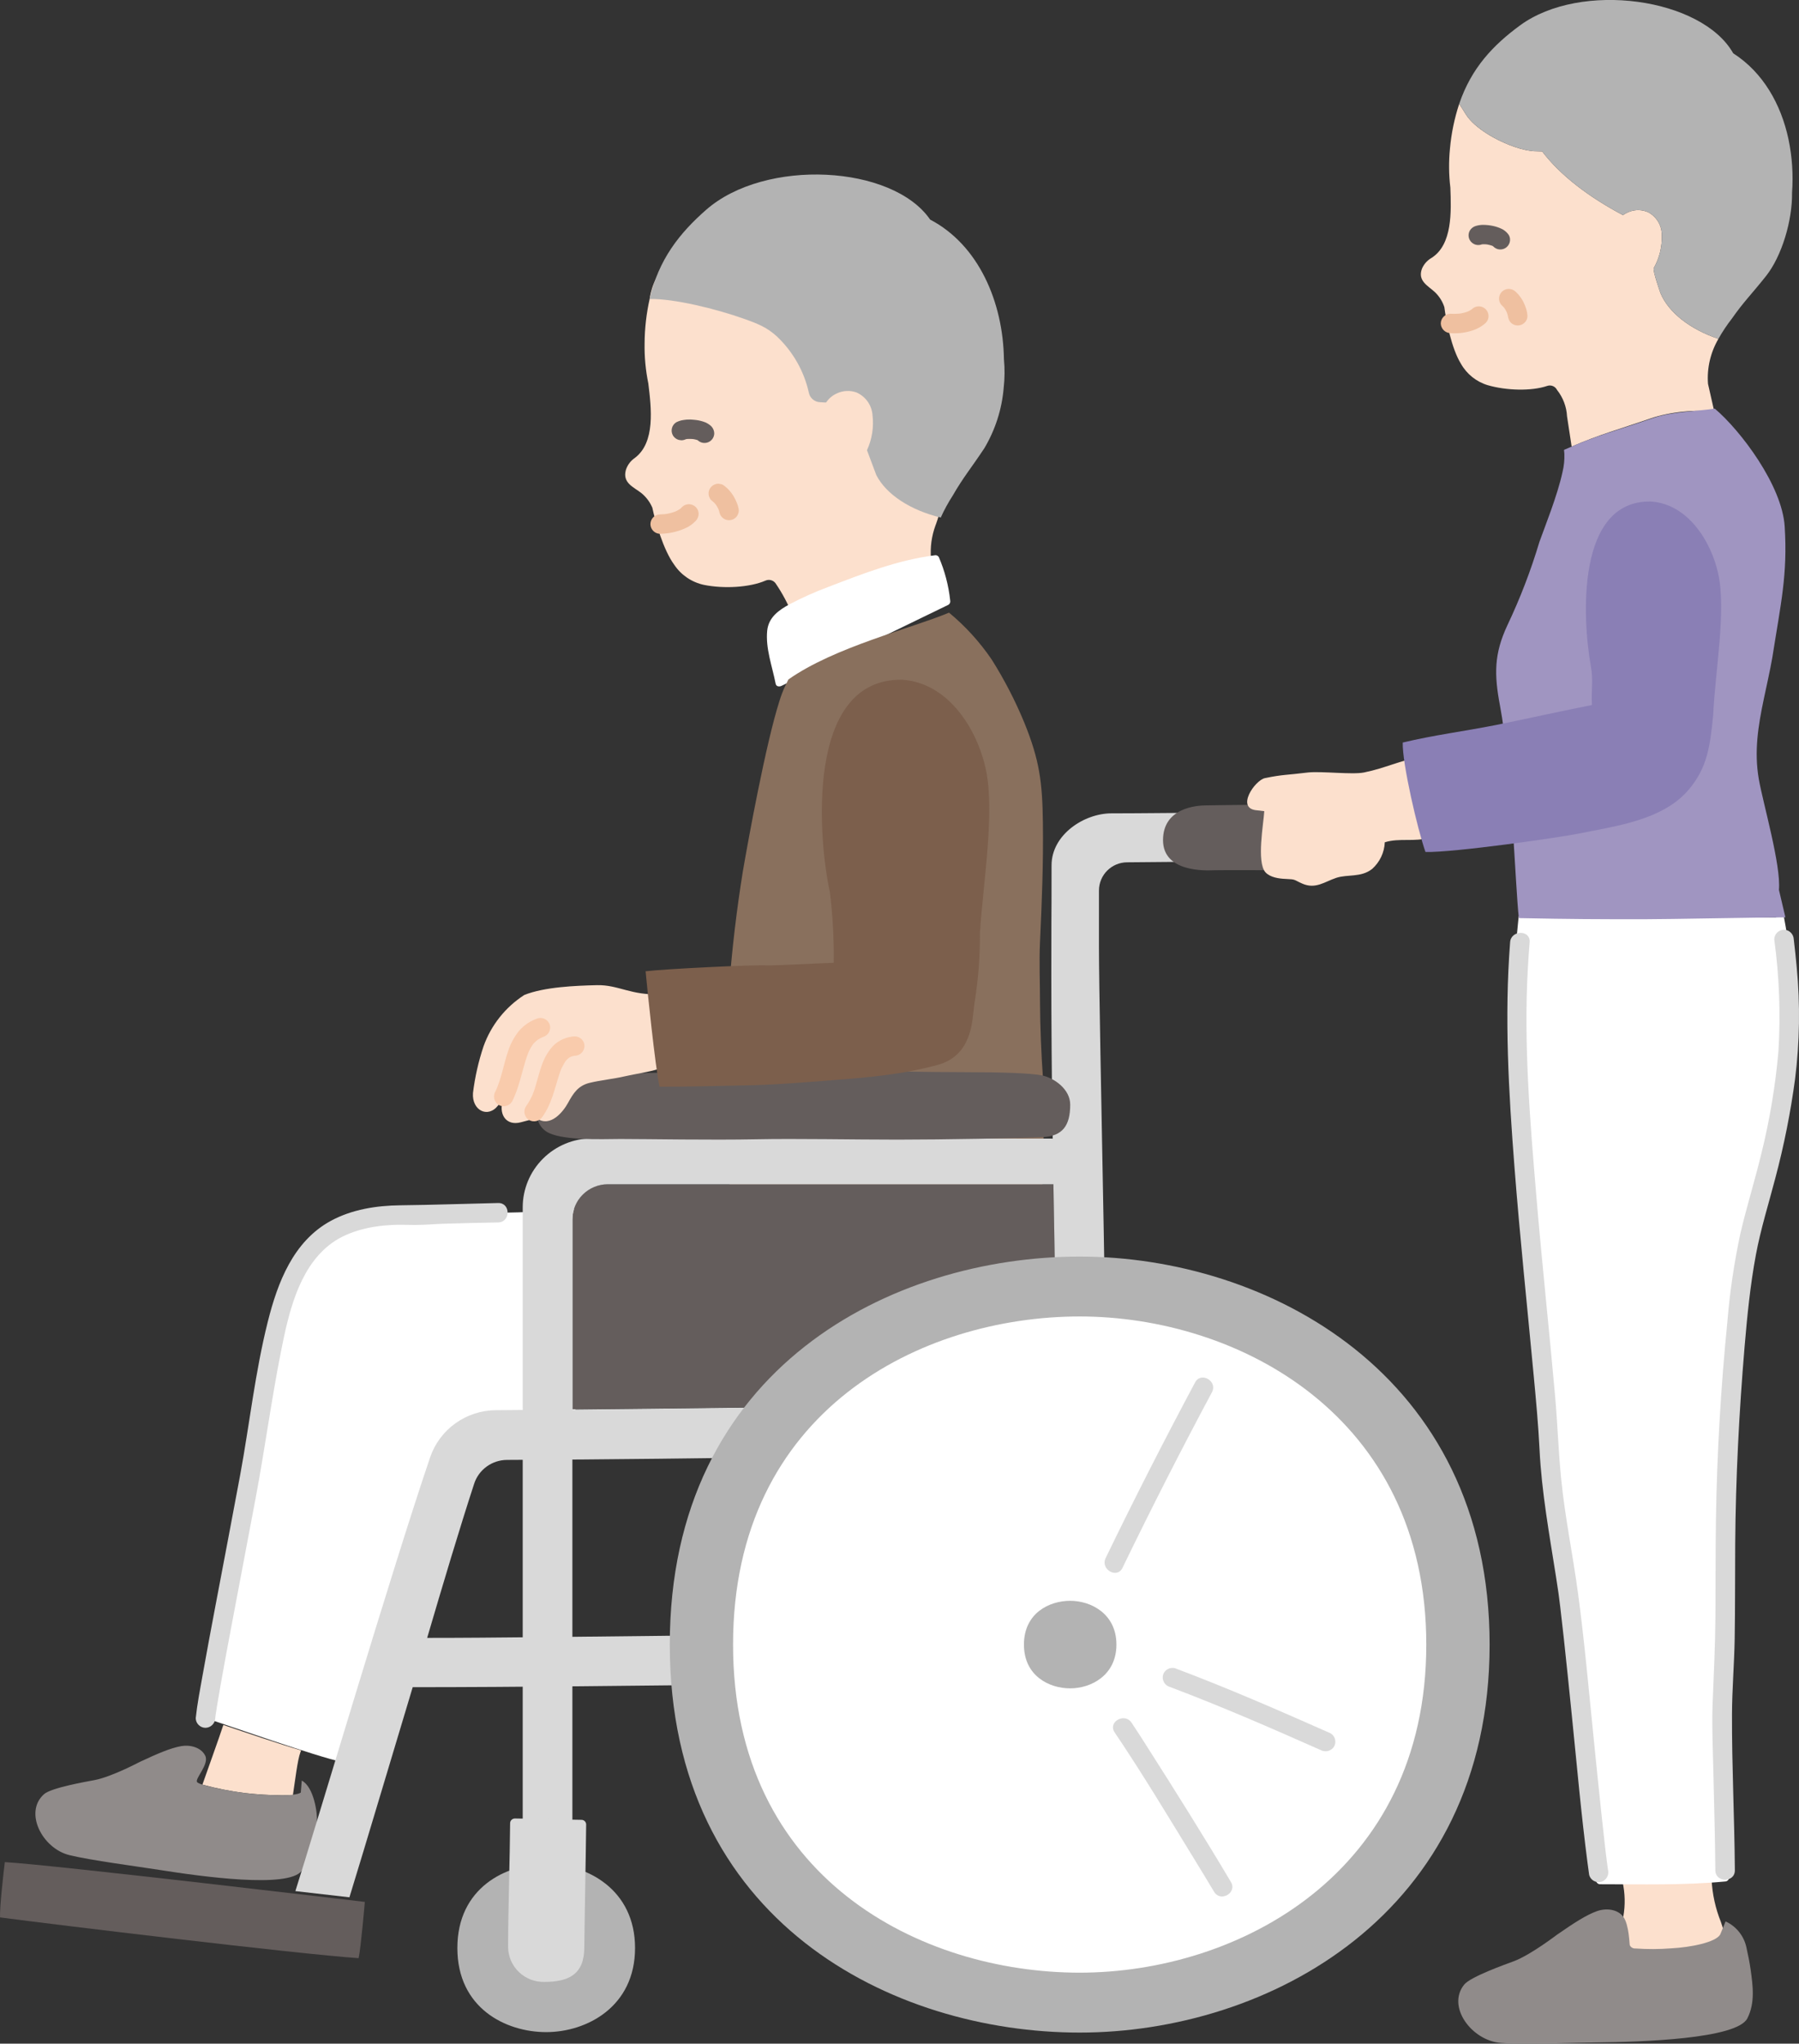
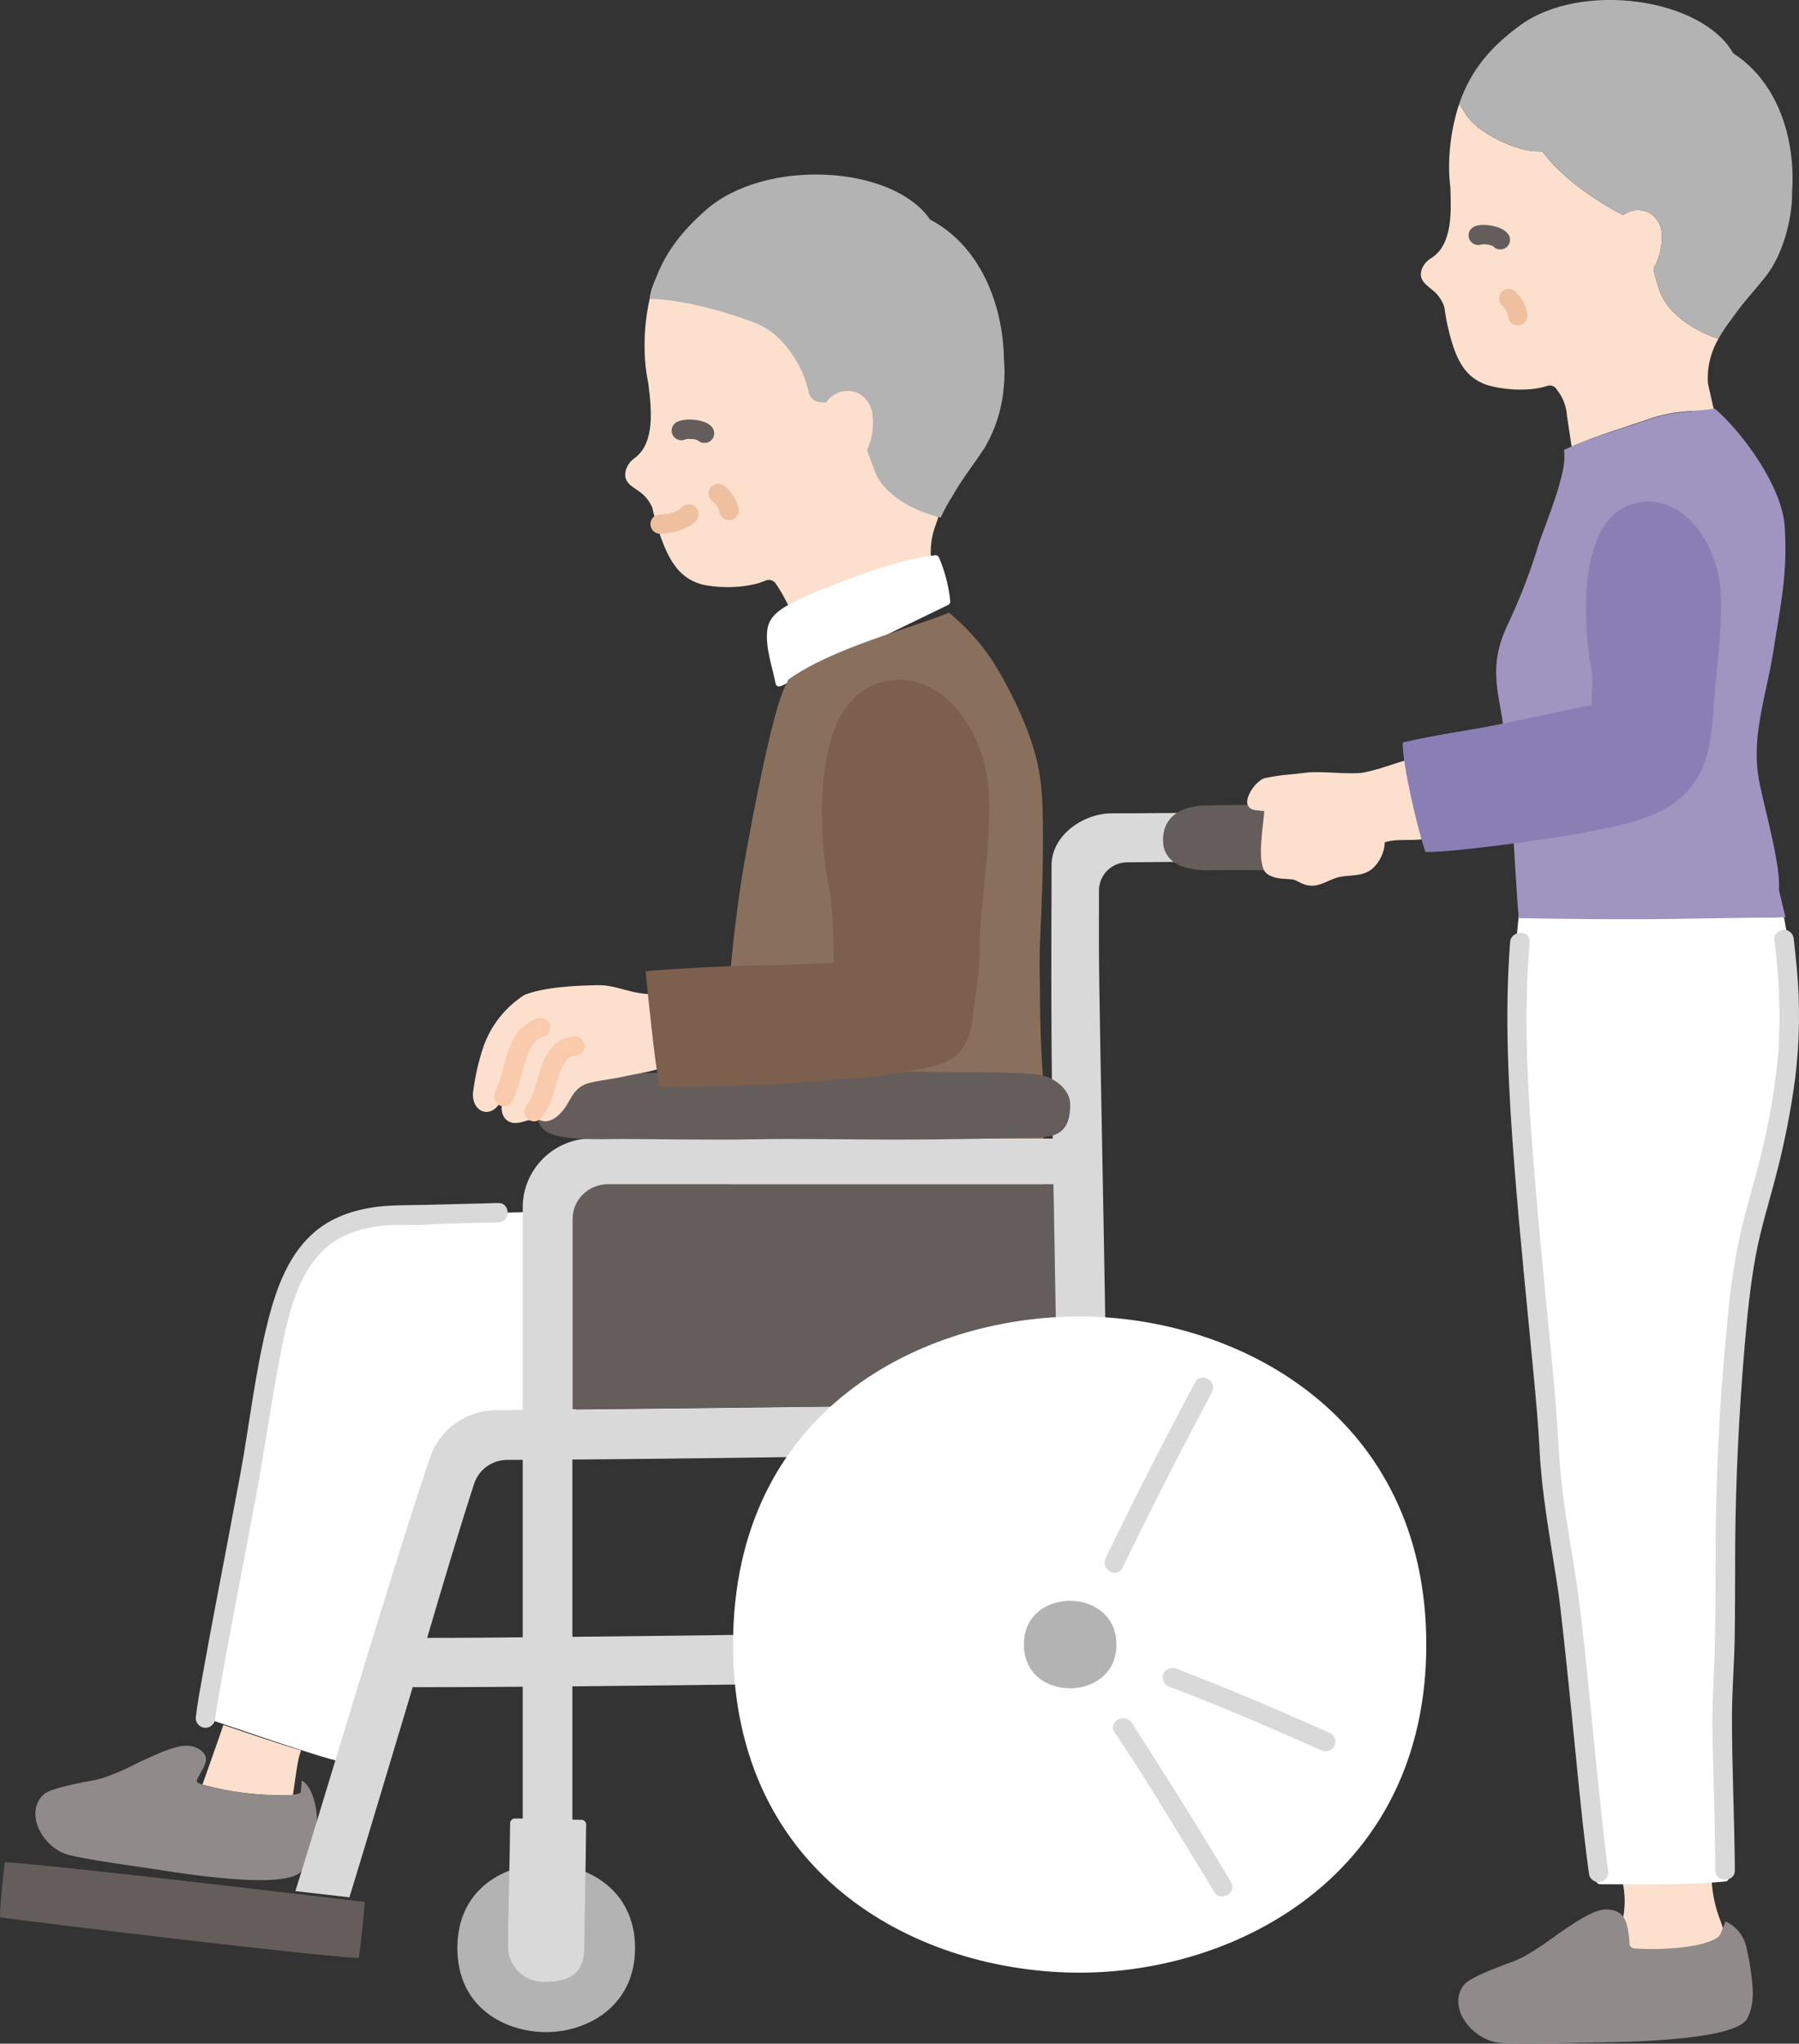
<svg xmlns="http://www.w3.org/2000/svg" width="81" height="92" viewBox="0 0 81 92" fill="none">
  <rect x="0" y="0" width="81" height="92" fill="#333333" stroke="none" />
  <g clip-path="url(#clip0_34_619)">
    <path d="M68.271 6.637C67.405 6.355 66.388 5.769 65.999 5.147L65.702 4.673C65.485 5.329 65.345 6.008 65.284 6.696C65.226 7.278 65.232 7.864 65.302 8.444C65.343 9.521 65.403 11.016 64.449 11.614C64.256 11.726 64.106 11.898 64.021 12.103C63.821 12.654 64.3 12.864 64.609 13.153C64.803 13.339 64.948 13.57 65.032 13.825C65.102 14.405 65.358 15.7 65.779 16.375C66.041 16.84 66.474 17.187 66.987 17.341C67.827 17.584 68.954 17.616 69.666 17.372C69.749 17.344 69.84 17.347 69.921 17.381C70.001 17.414 70.067 17.476 70.106 17.555C70.376 17.895 70.534 18.311 70.556 18.745L70.763 20.104C72.088 19.536 72.865 19.339 74.326 18.834C75.127 18.556 76.404 18.4 77.193 18.56L77.107 18.18L76.903 17.279C76.85 16.572 77.014 15.866 77.373 15.253C76.112 14.832 75.123 14.072 74.761 13.19C74.761 13.19 74.402 12.175 74.461 12.069C74.716 11.617 74.841 11.104 74.823 10.587C74.825 10.378 74.77 10.172 74.664 9.991C74.558 9.81 74.405 9.662 74.221 9.56C74.088 9.499 73.944 9.464 73.798 9.459C73.651 9.453 73.505 9.477 73.368 9.529C73.264 9.568 73.165 9.62 73.074 9.684C71.554 8.879 70.264 7.908 69.437 6.817L69.051 6.806C68.785 6.78 68.524 6.723 68.271 6.637Z" fill="#FCE0CD" />
    <path d="M80.526 6.264C80.692 7.056 80.746 7.867 80.687 8.674C80.707 9.91 80.231 11.528 79.512 12.431C78.858 13.253 78.494 13.603 77.979 14.342C77.754 14.63 77.551 14.935 77.372 15.253C76.112 14.832 75.123 14.072 74.761 13.19C74.761 13.19 74.402 12.175 74.461 12.069C74.716 11.617 74.841 11.104 74.823 10.587C74.825 10.378 74.77 10.172 74.664 9.991C74.558 9.81 74.405 9.661 74.221 9.56C74.088 9.498 73.944 9.464 73.798 9.459C73.651 9.453 73.505 9.477 73.368 9.529C73.264 9.568 73.165 9.62 73.074 9.684C71.554 8.879 70.264 7.908 69.437 6.817L69.051 6.806C68.142 6.737 66.516 5.973 65.999 5.146L65.702 4.672C66.249 3.061 67.229 2.031 68.437 1.145C71.181 -0.869 76.631 -0.091 78.037 2.398C79.378 3.257 80.188 4.685 80.526 6.264Z" fill="#B3B3B3" />
-     <path d="M65.312 14.998C65.647 15.022 65.983 14.981 66.302 14.876C66.524 14.806 66.728 14.689 66.899 14.531C66.979 14.449 67.023 14.339 67.022 14.224C67.021 14.11 66.975 14 66.893 13.919C66.812 13.838 66.702 13.792 66.586 13.791C66.471 13.79 66.36 13.834 66.277 13.914C66.257 13.933 66.237 13.951 66.215 13.969L66.302 13.9C66.223 13.959 66.136 14.008 66.044 14.046L66.149 14.002C66.001 14.061 65.846 14.102 65.688 14.123L65.805 14.107C65.641 14.128 65.476 14.134 65.311 14.124C65.195 14.125 65.083 14.171 65.001 14.253C64.919 14.335 64.872 14.445 64.871 14.561C64.874 14.676 64.921 14.786 65.003 14.867C65.085 14.948 65.195 14.995 65.311 14.998L65.312 14.998Z" fill="#EFC0A0" />
    <path d="M66.679 11.014C66.715 11.002 66.753 10.993 66.791 10.988L66.674 11.004C66.784 10.992 66.895 10.994 67.005 11.01L66.888 10.995C67.013 11.01 67.135 11.042 67.251 11.089L67.146 11.045C67.194 11.065 67.239 11.09 67.281 11.121L67.191 11.053C67.207 11.066 67.222 11.081 67.235 11.097L67.166 11.01L67.171 11.015C67.231 11.111 67.324 11.182 67.433 11.216C67.547 11.246 67.669 11.231 67.772 11.172C67.871 11.114 67.943 11.02 67.974 10.91C67.99 10.854 67.995 10.795 67.987 10.737C67.98 10.679 67.96 10.624 67.93 10.574C67.871 10.489 67.796 10.416 67.71 10.358C67.678 10.336 67.644 10.317 67.609 10.301C67.487 10.244 67.359 10.2 67.227 10.172C67.091 10.143 66.952 10.127 66.813 10.124C66.688 10.12 66.564 10.137 66.445 10.173C66.335 10.206 66.242 10.278 66.182 10.374C66.123 10.474 66.107 10.594 66.136 10.706C66.166 10.818 66.239 10.914 66.34 10.972C66.39 11.002 66.446 11.021 66.504 11.028C66.563 11.036 66.622 11.031 66.678 11.016L66.679 11.014Z" fill="#645D5C" />
    <path d="M67.622 13.751C67.674 13.796 67.721 13.845 67.762 13.899L67.694 13.811C67.762 13.901 67.819 14 67.863 14.104L67.819 13.999C67.863 14.1 67.893 14.205 67.91 14.313L67.894 14.197C67.894 14.203 67.896 14.209 67.896 14.215C67.901 14.33 67.947 14.44 68.025 14.524C68.066 14.565 68.114 14.597 68.168 14.619C68.221 14.641 68.278 14.652 68.336 14.652C68.394 14.652 68.451 14.641 68.504 14.619C68.557 14.597 68.606 14.565 68.647 14.524C68.688 14.484 68.721 14.436 68.743 14.383C68.765 14.33 68.776 14.273 68.775 14.215C68.766 14.11 68.746 14.005 68.717 13.903C68.683 13.797 68.641 13.694 68.591 13.594C68.556 13.522 68.515 13.453 68.467 13.389C68.403 13.295 68.328 13.21 68.244 13.133C68.16 13.054 68.049 13.008 67.933 13.005C67.817 13.006 67.706 13.052 67.623 13.133C67.541 13.216 67.494 13.326 67.494 13.442C67.494 13.5 67.505 13.557 67.527 13.61C67.549 13.663 67.582 13.711 67.623 13.751H67.622Z" fill="#EFC0A0" />
    <path d="M77.481 86.516C77.238 85.91 77.097 85.268 77.065 84.616C77.065 84.616 77.065 84.599 77.065 84.57C75.962 84.627 74.217 84.644 73.039 84.649C73.049 84.687 73.054 84.71 73.054 84.71C73.171 85.23 73.183 85.767 73.088 86.291C73.058 86.746 73.104 87.204 73.224 87.645C73.33 87.77 73.477 87.854 73.639 87.882C74.178 87.908 74.719 87.896 75.257 87.845C76.232 87.796 77.429 87.481 77.573 87.108C77.599 86.941 77.626 86.92 77.481 86.516Z" fill="#FCE0CD" />
    <path d="M77.694 86.497C77.926 86.603 78.131 86.761 78.292 86.959C78.453 87.156 78.567 87.388 78.625 87.635C78.705 88 78.769 88.294 78.82 88.653C78.921 89.382 79.033 90.157 78.675 90.861C78.2 91.791 73.9 91.924 71.864 91.947C70.857 91.958 68.592 92.045 67.58 91.969C66.27 91.87 65.122 90.338 65.925 89.342C66.211 88.987 67.777 88.433 68.144 88.296C68.94 88.001 70.151 87.055 70.122 87.084C70.88 86.56 71.41 86.214 71.897 86.037C72.285 85.897 72.82 85.927 73.089 86.29C73.358 86.652 73.362 87.556 73.383 87.573C73.407 87.621 73.445 87.659 73.492 87.685C73.539 87.71 73.592 87.721 73.645 87.716C74.175 87.754 74.708 87.752 75.237 87.71C76.109 87.666 77.244 87.443 77.452 87.088L77.694 86.497Z" fill="#908B8A" />
    <path d="M80.145 41.298L80.325 42.291C80.519 43.736 80.597 45.194 80.559 46.651C80.367 50.294 79.402 53.234 78.851 55.38C78.251 57.715 78.008 61.853 77.855 64.293C77.543 69.25 77.807 72.744 77.558 76.547C77.49 77.581 77.673 82.202 77.673 84.527C76.455 84.645 72.993 84.651 72.039 84.651C71.773 83.449 70.941 73.953 70.575 71.469C70.269 69.391 69.857 67.451 69.762 65.352C69.603 61.842 68.471 53.334 68.303 46.652C68.269 45.238 68.312 43.824 68.432 42.415L68.548 41.299" fill="white" />
    <path d="M79.975 41.344C80.195 42.558 80.331 43.785 80.382 45.016C80.436 46.808 80.28 48.6 79.918 50.357C79.642 51.786 79.258 53.188 78.877 54.593C78.542 55.858 78.299 57.147 78.152 58.448C77.784 61.555 77.598 64.707 77.534 67.835C77.502 69.419 77.511 71.002 77.501 72.587C77.493 73.966 77.421 75.339 77.374 76.715C77.339 77.74 77.384 78.771 77.408 79.796C77.439 81.104 77.475 82.412 77.492 83.721C77.495 83.989 77.497 84.257 77.497 84.526L77.673 84.351C75.809 84.527 73.91 84.475 72.039 84.475L72.209 84.604C72.083 83.927 71.993 83.244 71.939 82.558C71.805 81.359 71.684 80.16 71.562 78.961C71.324 76.615 71.115 74.263 70.813 71.924C70.579 70.115 70.197 68.327 70.022 66.51C69.892 65.169 69.844 63.82 69.722 62.478C69.409 59.042 69.036 55.611 68.777 52.171C68.518 48.739 68.309 45.287 68.667 41.855L68.725 41.297C68.749 41.074 68.396 41.075 68.374 41.297C68.24 42.578 68.139 43.859 68.12 45.148C68.092 47.034 68.203 48.925 68.328 50.805C68.565 54.362 68.937 57.907 69.275 61.455C69.394 62.706 69.517 63.959 69.581 65.214C69.685 67.302 70.083 69.345 70.391 71.408C70.72 73.621 70.898 75.86 71.123 78.084C71.336 80.187 71.492 82.309 71.818 84.399C71.833 84.498 71.849 84.598 71.871 84.696C71.881 84.733 71.903 84.765 71.934 84.788C71.964 84.811 72.002 84.824 72.04 84.824C73.91 84.824 75.81 84.876 77.674 84.7C77.72 84.699 77.764 84.681 77.797 84.648C77.83 84.615 77.849 84.572 77.85 84.526C77.848 82.099 77.718 79.674 77.719 77.248C77.719 76.052 77.825 74.858 77.843 73.662C77.867 72.106 77.853 70.55 77.869 68.994C77.902 65.826 78.078 62.651 78.391 59.498C78.501 58.095 78.72 56.702 79.045 55.332C79.395 53.982 79.787 52.645 80.086 51.282C80.776 48.135 80.979 44.904 80.401 41.72L80.315 41.25C80.275 41.029 79.936 41.123 79.976 41.343L79.975 41.344Z" fill="white" />
    <path d="M72.401 84.178C72.39 84.108 72.381 84.039 72.371 83.97C72.359 83.885 72.38 84.041 72.369 83.953C72.362 83.905 72.356 83.857 72.35 83.809C72.325 83.617 72.302 83.425 72.279 83.232C72.223 82.75 72.169 82.267 72.118 81.784C71.99 80.589 71.87 79.394 71.749 78.198C71.531 76.042 71.339 73.878 71.051 71.729C70.817 69.986 70.454 68.262 70.285 66.511C70.167 65.292 70.126 64.066 70.018 62.846C69.749 59.817 69.42 56.795 69.167 53.765C68.885 50.401 68.601 46.995 68.79 43.618C68.812 43.217 68.84 42.816 68.872 42.415C68.915 41.854 68.037 41.857 67.993 42.415C67.731 45.791 67.927 49.164 68.189 52.536C68.432 55.682 68.764 58.818 69.058 61.959C69.161 63.058 69.264 64.159 69.318 65.261C69.413 67.178 69.758 69.062 70.055 70.955C70.09 71.175 70.124 71.395 70.155 71.615C70.16 71.647 70.164 71.678 70.169 71.71C70.174 71.746 70.189 71.859 70.177 71.764C70.202 71.951 70.225 72.138 70.248 72.324C70.305 72.798 70.358 73.272 70.41 73.746C70.54 74.944 70.662 76.142 70.783 77.341C71.004 79.522 71.197 81.709 71.481 83.882C71.504 84.058 71.527 84.234 71.553 84.41C71.585 84.521 71.659 84.616 71.76 84.673C71.862 84.73 71.981 84.746 72.094 84.716C72.205 84.683 72.299 84.608 72.356 84.508C72.413 84.408 72.429 84.29 72.401 84.178L72.401 84.178Z" fill="#D9D9D9" />
    <path d="M79.886 42.291C80.113 43.959 80.177 45.646 80.074 47.326C79.938 48.888 79.678 50.436 79.299 51.957C79.008 53.159 78.637 54.341 78.358 55.545C78.079 56.85 77.884 58.17 77.775 59.499C77.484 62.422 77.309 65.368 77.262 68.305C77.238 69.787 77.248 71.27 77.237 72.753C77.227 74.064 77.165 75.366 77.112 76.674C77.073 77.627 77.117 78.587 77.139 79.54C77.168 80.819 77.205 82.098 77.223 83.377C77.228 83.651 77.231 83.924 77.233 84.198C77.236 84.76 78.115 84.761 78.112 84.198C78.096 81.853 77.974 79.508 77.983 77.162C77.987 76.037 78.085 74.912 78.104 73.787C78.128 72.355 78.118 70.923 78.128 69.491C78.15 66.525 78.303 63.561 78.552 60.605C78.669 59.23 78.805 57.852 79.058 56.494C79.276 55.321 79.637 54.179 79.937 53.025C80.326 51.562 80.621 50.076 80.823 48.577C81.032 46.907 81.057 45.22 80.897 43.545C80.859 43.126 80.814 42.708 80.765 42.291C80.761 42.176 80.714 42.067 80.632 41.985C80.551 41.904 80.441 41.857 80.326 41.854C80.209 41.855 80.098 41.901 80.016 41.983C79.933 42.064 79.887 42.175 79.886 42.291H79.886Z" fill="#D9D9D9" />
    <path d="M19.763 65.695C20.235 64.417 21.103 63.773 22.444 63.761C23.505 63.753 24.673 63.75 25.907 63.737V54.428C23.597 54.654 21.388 54.564 18.702 54.708C13.968 54.491 13.026 57.031 12.242 60.644C11.96 62.083 11.749 63.564 11.515 64.957C11.101 67.431 9.387 76.029 9.252 77.344C10.13 77.622 14.308 79.1 15.401 79.319C16.084 77.204 19.763 65.695 19.763 65.695Z" fill="white" />
    <path d="M36.32 14.319C37.725 15.453 38.693 16.113 40.73 18.572C41.319 19.313 41.833 20.111 42.264 20.953C42.792 22.011 42.119 23.657 42.119 23.657C41.946 24.131 41.877 24.635 41.916 25.137C41.93 26.278 36.005 28.284 35.68 27.686C35.484 27.195 35.236 26.726 34.939 26.288C34.893 26.21 34.82 26.152 34.733 26.124C34.647 26.096 34.553 26.1 34.47 26.136C33.753 26.449 32.584 26.511 31.695 26.33C31.151 26.214 30.673 25.892 30.363 25.432C29.87 24.77 29.494 23.451 29.372 22.857C29.264 22.6 29.093 22.373 28.877 22.197C28.532 21.924 28.02 21.748 28.179 21.16C28.248 20.94 28.389 20.749 28.58 20.618C29.515 19.919 29.326 18.376 29.191 17.264C29.069 16.67 29.012 16.064 29.023 15.457C29.027 14.782 29.104 14.109 29.252 13.451C29.252 13.451 29.589 10.127 33.305 12.328C34.356 12.919 35.364 13.584 36.32 14.319Z" fill="#FCE0CD" />
    <path d="M45.19 17.473C45.239 17.038 45.243 16.6 45.202 16.165C45.162 13.622 44.079 11.037 41.879 9.885C40.191 7.426 34.459 7.109 31.792 9.447C30.595 10.497 29.657 11.68 29.247 13.46C30.348 13.438 32.242 13.905 33.492 14.349C34.131 14.576 34.538 14.741 34.976 15.143C35.699 15.824 36.201 16.705 36.417 17.672C36.439 17.792 36.503 17.901 36.597 17.98C36.691 18.059 36.809 18.104 36.932 18.107C37.028 18.109 37.113 18.123 37.196 18.119C37.314 17.941 37.48 17.8 37.676 17.712C37.814 17.646 37.964 17.608 38.116 17.601C38.269 17.593 38.422 17.616 38.566 17.669C38.766 17.757 38.938 17.898 39.065 18.076C39.191 18.254 39.267 18.463 39.284 18.68C39.35 19.222 39.264 19.772 39.036 20.268L39.457 21.39C39.912 22.273 41.009 22.974 42.357 23.299C42.514 22.952 42.698 22.617 42.905 22.297C43.373 21.483 43.718 21.087 44.323 20.174C44.812 19.35 45.108 18.427 45.19 17.473Z" fill="#B3B3B3" />
    <path d="M29.725 24.03C30.105 24.025 30.481 23.944 30.829 23.792C31.019 23.714 31.189 23.595 31.328 23.445C31.407 23.361 31.453 23.251 31.456 23.136C31.456 23.049 31.43 22.965 31.382 22.893C31.334 22.821 31.265 22.765 31.185 22.732C31.105 22.699 31.016 22.69 30.931 22.707C30.846 22.724 30.768 22.766 30.706 22.827C30.669 22.869 30.628 22.907 30.582 22.941L30.672 22.873C30.576 22.944 30.473 23.002 30.364 23.048L30.469 23.004C30.292 23.076 30.106 23.125 29.916 23.149L30.033 23.134C29.931 23.147 29.828 23.155 29.726 23.157C29.609 23.157 29.497 23.203 29.415 23.285C29.332 23.367 29.286 23.478 29.286 23.594C29.286 23.71 29.332 23.821 29.415 23.903C29.497 23.985 29.609 24.031 29.726 24.031L29.725 24.03Z" fill="#EFC0A0" />
    <path d="M30.901 19.758L30.91 19.754L30.805 19.798C30.86 19.776 30.919 19.762 30.978 19.754L30.861 19.77C30.998 19.753 31.137 19.755 31.274 19.774L31.157 19.758C31.261 19.77 31.364 19.796 31.462 19.834L31.357 19.79C31.395 19.805 31.431 19.825 31.464 19.849L31.375 19.781C31.387 19.791 31.399 19.802 31.409 19.813C31.471 19.874 31.549 19.916 31.634 19.933C31.719 19.949 31.808 19.941 31.888 19.908C31.968 19.875 32.037 19.819 32.085 19.747C32.133 19.675 32.159 19.59 32.159 19.504C32.155 19.389 32.109 19.279 32.031 19.195C31.925 19.093 31.797 19.018 31.655 18.977C31.523 18.935 31.386 18.909 31.247 18.898C31.139 18.884 31.03 18.882 30.921 18.89C30.839 18.897 30.758 18.908 30.677 18.925C30.601 18.944 30.528 18.971 30.457 19.005C30.358 19.062 30.286 19.157 30.256 19.267C30.225 19.38 30.241 19.501 30.299 19.604C30.358 19.702 30.453 19.774 30.563 19.804L30.68 19.82C30.758 19.82 30.834 19.799 30.902 19.76L30.901 19.758Z" fill="#645D5C" />
    <path d="M32.12 22.592C32.129 22.598 32.138 22.605 32.147 22.611L32.058 22.543C32.13 22.601 32.196 22.667 32.252 22.74L32.183 22.651C32.261 22.752 32.325 22.862 32.375 22.979L32.331 22.875C32.362 22.946 32.385 23.02 32.401 23.096C32.424 23.179 32.471 23.254 32.536 23.31C32.601 23.367 32.682 23.403 32.768 23.414C32.853 23.425 32.941 23.411 33.018 23.373C33.096 23.335 33.161 23.275 33.204 23.201L33.248 23.096C33.269 23.02 33.269 22.94 33.248 22.864C33.234 22.794 33.212 22.724 33.185 22.658C33.143 22.55 33.093 22.445 33.035 22.346C32.975 22.247 32.905 22.154 32.829 22.067C32.75 21.981 32.662 21.903 32.565 21.837C32.516 21.806 32.46 21.788 32.402 21.785C32.343 21.772 32.283 21.775 32.226 21.793C32.115 21.824 32.021 21.896 31.962 21.994C31.933 22.044 31.914 22.1 31.906 22.158C31.899 22.215 31.903 22.274 31.918 22.33L31.962 22.435C32 22.5 32.055 22.554 32.12 22.592L32.12 22.592Z" fill="#EFC0A0" />
    <path d="M12.723 80.819C12.16 80.817 11.597 80.784 11.037 80.72C10.388 80.639 9.746 80.512 9.114 80.34L9.125 80.308C9.322 79.739 9.876 78.207 10.034 77.717L10.058 77.654C11.064 77.996 12.526 78.495 13.556 78.799L13.524 78.889C13.395 79.231 13.292 80.129 13.189 80.803C13.052 80.813 12.893 80.818 12.723 80.819Z" fill="#FCE0CD" />
    <path d="M9.692 77.344C9.696 77.307 9.701 77.27 9.705 77.233C9.716 77.129 9.689 77.335 9.712 77.186C9.729 77.068 9.747 76.949 9.766 76.831C9.815 76.525 9.868 76.219 9.922 75.913C10.074 75.052 10.234 74.191 10.396 73.331C10.767 71.352 11.148 69.374 11.519 67.395C11.925 65.223 12.218 63.03 12.647 60.863C12.978 59.188 13.416 57.179 14.805 56.063C15.579 55.44 16.642 55.196 17.64 55.145C17.996 55.127 18.348 55.147 18.703 55.145C19.133 55.144 19.566 55.103 19.997 55.089C20.808 55.061 21.619 55.049 22.43 55.031C22.995 55.019 22.997 54.145 22.43 54.157C20.964 54.189 19.498 54.243 18.033 54.259C16.956 54.271 15.848 54.442 14.892 54.962C13.203 55.882 12.499 57.739 12.058 59.498C11.487 61.77 11.236 64.114 10.811 66.416C10.445 68.393 10.063 70.367 9.69 72.344C9.495 73.377 9.301 74.411 9.116 75.447C9.004 76.076 8.88 76.709 8.813 77.345C8.813 77.461 8.86 77.571 8.942 77.653C9.024 77.735 9.136 77.781 9.252 77.782C9.368 77.779 9.478 77.733 9.56 77.651C9.642 77.57 9.689 77.46 9.692 77.345L9.692 77.344Z" fill="#D9D9D9" />
    <path d="M35.091 30.728C35.011 30.299 34.901 29.971 34.814 29.488C34.757 29.173 34.626 28.516 34.782 28.107C35.007 27.521 36.194 27.103 36.72 26.852C37.31 26.569 38.051 26.348 38.66 26.109C39.765 25.642 40.928 25.326 42.119 25.17C42.363 25.782 42.528 26.423 42.612 27.076L35.091 30.728Z" fill="white" />
    <path d="M35.26 30.682C35.172 30.229 35.044 29.786 34.963 29.331C34.898 28.97 34.798 28.499 34.955 28.148C35.085 27.855 35.427 27.668 35.695 27.522C35.993 27.359 36.307 27.228 36.617 27.09C37.453 26.719 38.317 26.417 39.175 26.098C40.123 25.733 41.111 25.48 42.119 25.344L41.967 25.256C42.218 25.851 42.378 26.48 42.442 27.122L42.523 26.925L35.922 30.131L35.003 30.577C34.799 30.676 34.977 30.978 35.18 30.879L41.782 27.673L42.701 27.227C42.733 27.207 42.759 27.177 42.774 27.142C42.788 27.106 42.791 27.067 42.782 27.03C42.71 26.359 42.538 25.702 42.271 25.081C42.256 25.055 42.234 25.032 42.207 25.017C42.18 25.001 42.15 24.994 42.119 24.994C40.432 25.203 38.85 25.826 37.273 26.43C36.683 26.651 36.108 26.909 35.55 27.203C35.055 27.469 34.602 27.799 34.543 28.393C34.463 29.193 34.772 30.001 34.922 30.774C34.964 30.995 35.303 30.902 35.26 30.682Z" fill="white" />
    <path d="M13.543 80.697C13.282 80.891 11.867 80.819 11.038 80.72C10.453 80.651 8.974 80.381 8.872 80.223C8.769 80.066 9.433 79.418 9.24 79.035C9.047 78.652 8.545 78.537 8.157 78.607C7.669 78.694 7.112 78.936 6.311 79.309C6.344 79.288 5.048 79.987 4.249 80.137C3.879 80.207 2.312 80.479 1.984 80.768C1.065 81.579 1.9 83.209 3.12 83.512C4.062 83.746 6.214 84.027 7.166 84.177C9.092 84.482 12.985 85.021 13.585 84.219C14.037 83.613 14.199 82.607 14.266 81.996C14.304 81.651 14.134 80.44 13.587 80.158L13.543 80.697Z" fill="#908B8A" />
    <path d="M35.101 31.538C35.17 31.313 35.254 31.094 35.353 30.881C35.353 30.881 35.419 30.75 35.498 30.588C37.572 29.125 41.035 28.291 42.73 27.58C43.466 28.189 44.111 28.898 44.648 29.686C45.221 30.594 45.715 31.549 46.123 32.541C46.802 34.216 46.933 35.2 46.956 37.036C46.98 38.857 46.911 40.594 46.827 42.396C46.783 43.328 46.828 44.253 46.828 45.196C46.828 46.094 46.89 47.599 46.956 48.48C47.081 50.137 46.908 53.636 46.878 55.23H46.818C45.686 55.23 41.319 55.319 40.154 55.319C37.982 55.319 35.643 55.319 33.101 55.265L32.977 55.263C32.977 54.743 32.874 53.41 32.799 52.901C32.73 52.439 32.654 50.32 32.653 49.679C32.624 46.177 32.89 42.679 33.448 39.221C33.693 37.791 34.484 33.452 35.101 31.538Z" fill="#89705D" />
    <path d="M13.299 85.133C14.161 82.442 17.614 70.756 19.365 65.611C19.574 64.995 19.971 64.459 20.5 64.078C21.03 63.697 21.666 63.489 22.319 63.484C30.483 63.419 44.988 63.213 47.368 63.213L47.492 65.47C41.34 65.47 31.879 65.692 22.827 65.722C22.499 65.723 22.179 65.827 21.913 66.02C21.648 66.212 21.45 66.483 21.349 66.794C20.682 68.838 19.957 71.272 19.233 73.733C23.948 73.745 44.266 73.441 47.168 73.441L47.492 75.697C40.932 75.697 27.994 75.95 18.582 75.953C18.085 77.595 16.29 83.617 15.733 85.412L13.299 85.133Z" fill="#D9D9D9" />
    <path d="M27.66 53.312H47.431C47.523 58.697 47.622 60.799 47.686 63.214C45.341 63.22 34.109 63.357 25.771 63.441V54.9C25.771 54.479 25.939 54.075 26.239 53.777C26.539 53.479 26.945 53.312 27.369 53.312L27.66 53.312Z" fill="#645D5C" />
    <path d="M16.426 85.619C16.426 85.619 2.334 83.944 0.217 83.828C0.165 84.247 -0.02 85.863 0.002 86.317C2.46 86.643 13.385 87.963 16.147 88.152C16.252 87.67 16.425 85.639 16.426 85.619Z" fill="#645D5C" />
    <path d="M23.535 82.794V54.355C23.535 53.533 23.862 52.745 24.445 52.163C25.027 51.58 25.819 51.251 26.645 51.247C32.892 51.217 42.439 51.258 47.397 51.258C47.304 45.914 47.344 40.598 47.344 40.598C47.344 40.124 47.346 39.491 47.346 38.954C47.346 37.575 48.81 36.615 50.043 36.615C51.295 36.615 53.608 36.588 54.083 36.588L54.151 38.792C53.675 38.792 51.999 38.809 50.746 38.819C50.41 38.821 50.089 38.956 49.852 39.193C49.615 39.43 49.482 39.75 49.481 40.084C49.481 40.621 49.48 42.063 49.48 42.536C49.48 46.21 49.91 63.02 49.91 72.883H47.754C47.754 70.414 47.584 62.219 47.43 53.312H27.37C26.946 53.312 26.54 53.48 26.24 53.778C25.94 54.075 25.772 54.479 25.772 54.901V82.766L23.535 82.794Z" fill="#D9D9D9" />
    <path d="M20.593 87.695C20.593 84.986 22.771 83.909 24.593 83.909C26.415 83.909 28.593 85.048 28.593 87.695C28.593 90.341 26.415 91.481 24.593 91.481C22.771 91.481 20.593 90.403 20.593 87.695Z" fill="#B3B3B3" />
    <path d="M54.646 39.177C54.303 39.189 52.365 39.283 52.365 37.821C52.365 36.359 53.884 36.256 54.325 36.256C54.999 36.239 60.009 36.192 60.531 36.223C61.324 36.27 62.074 36.786 62.074 37.698C62.074 38.596 61.506 39.183 60.808 39.183C60.109 39.183 55.058 39.162 54.646 39.177Z" fill="#645D5C" />
    <path d="M26.308 87.662C26.308 87.183 26.382 83.299 26.392 82.139C26.393 82.111 26.387 82.083 26.377 82.057C26.366 82.031 26.351 82.007 26.331 81.987C26.311 81.967 26.287 81.951 26.261 81.94C26.235 81.929 26.207 81.924 26.179 81.924C25.314 81.916 24.034 81.871 23.186 81.864C23.157 81.864 23.129 81.869 23.102 81.88C23.076 81.89 23.052 81.906 23.032 81.926C23.012 81.946 22.995 81.969 22.984 81.996C22.973 82.022 22.968 82.05 22.968 82.078C22.96 83.56 22.877 86.021 22.877 87.661C22.88 87.87 22.925 88.077 23.009 88.269C23.093 88.462 23.215 88.635 23.367 88.78C23.519 88.925 23.698 89.039 23.895 89.115C24.092 89.19 24.301 89.226 24.512 89.221C25.625 89.22 26.308 88.868 26.308 87.662Z" fill="#D9D9D9" />
    <path d="M43.545 48.267C41.657 48.267 39.781 48.213 38.118 48.213C35.284 48.213 33.689 48.3 31.203 48.3C29.248 48.3 26.369 48.221 24.985 48.715C24.307 48.958 23.767 50.338 24.565 50.916C25.195 51.372 27.141 51.274 27.932 51.274C29.201 51.274 31.997 51.329 34.047 51.287C35.88 51.25 38.361 51.303 40.421 51.303C42.432 51.303 45.914 51.24 46.94 51.191C47.841 51.147 48.186 50.679 48.186 49.729C48.186 49.022 47.45 48.525 46.926 48.415C46.42 48.309 45.096 48.267 43.545 48.267Z" fill="#645D5C" />
-     <path d="M30.157 74.035C30.157 61.542 40.207 56.568 48.614 56.568C57.02 56.568 67.07 61.824 67.07 74.035C67.07 86.246 57.02 91.502 48.614 91.502C40.207 91.502 30.157 86.528 30.157 74.035Z" fill="#B3B3B3" />
    <path d="M33.006 74.035C33.006 63.471 41.505 59.264 48.612 59.264C55.721 59.264 64.219 63.709 64.219 74.035C64.219 84.361 55.721 88.805 48.612 88.805C41.504 88.805 33.006 84.599 33.006 74.035Z" fill="white" />
    <path d="M50.539 70.583C51.83 67.92 53.173 65.283 54.569 62.673C54.834 62.176 54.076 61.734 53.81 62.232C52.415 64.842 51.071 67.478 49.781 70.142C49.536 70.646 50.294 71.09 50.539 70.583Z" fill="#D9D9D9" />
    <path d="M50.187 77.989C51.446 79.852 52.605 81.789 53.78 83.705C54.077 84.19 54.374 84.676 54.665 85.165C54.953 85.649 55.713 85.209 55.424 84.725C54.206 82.675 52.936 80.654 51.656 78.644C51.422 78.276 51.189 77.909 50.946 77.548C50.632 77.084 49.869 77.521 50.187 77.989Z" fill="#D9D9D9" />
    <path d="M52.672 75.941C54.965 76.805 57.225 77.79 59.465 78.784C59.566 78.839 59.685 78.853 59.797 78.824C59.908 78.795 60.005 78.725 60.066 78.627C60.124 78.527 60.14 78.408 60.11 78.296C60.081 78.184 60.008 78.088 59.908 78.029C57.6 77.005 55.27 75.989 52.905 75.099C52.793 75.069 52.673 75.084 52.572 75.142C52.471 75.199 52.396 75.293 52.365 75.405C52.336 75.516 52.352 75.635 52.41 75.735C52.467 75.835 52.561 75.909 52.672 75.942L52.672 75.941Z" fill="#D9D9D9" />
    <path d="M46.103 74.035C46.103 72.625 47.237 72.064 48.185 72.064C49.133 72.064 50.267 72.657 50.267 74.035C50.267 75.413 49.133 76.006 48.185 76.006C47.237 76.006 46.103 75.444 46.103 74.035Z" fill="#B3B3B3" />
    <path d="M70.353 21.245C70.418 20.98 70.446 20.708 70.436 20.436C70.436 20.436 70.428 20.344 70.42 20.252L70.436 20.245C71.967 19.566 72.809 19.381 74.384 18.834C75.285 18.522 76.247 18.536 77.208 18.395C78.362 19.371 80.242 21.849 80.356 23.707C80.49 25.873 80.186 27.139 79.797 29.611C79.713 30.109 79.509 31.02 79.419 31.449C79.16 32.681 78.974 33.828 79.191 35.077C79.379 36.158 80.197 38.95 80.097 40.061L80.388 41.297C79.315 41.297 75.1 41.382 73.996 41.382C71.938 41.382 70.793 41.379 68.386 41.331C68.221 39.872 68.064 34.55 67.537 31.769C67.27 30.355 67.269 29.434 67.868 28.153C68.445 26.937 68.928 25.68 69.313 24.392C69.537 23.759 70.128 22.303 70.353 21.245Z" fill="#A095C1" />
    <path d="M64.339 37.706C63.711 37.917 62.999 37.711 62.35 37.918C62.341 38.146 62.285 38.37 62.187 38.576C62.089 38.783 61.95 38.967 61.779 39.119C61.278 39.514 60.669 39.35 60.164 39.519C59.638 39.695 59.231 40.041 58.635 39.778C58.238 39.604 58.365 39.586 57.886 39.567C57.593 39.556 57.19 39.502 56.977 39.268C56.567 38.813 56.897 37.042 56.924 36.518L56.603 36.479C55.616 36.413 56.498 35.122 56.958 35.028C57.769 34.861 57.925 34.896 58.897 34.775C59.517 34.711 60.888 34.882 61.415 34.775C62.401 34.574 62.98 34.246 64.069 34.043L64.339 37.706Z" fill="#FCE0CD" />
    <path d="M67.579 32.592C68.732 32.359 70.498 31.968 71.676 31.739C71.64 30.941 71.749 30.68 71.623 29.963C71.244 27.816 70.969 22.516 74.33 22.577C75.992 22.686 77.041 24.358 77.364 25.831C77.729 27.495 77.224 30.249 77.136 32.181C76.999 33.615 76.862 34.563 76.045 35.536C74.882 36.921 72.776 37.181 71.099 37.523C70.245 37.698 65.452 38.387 64.182 38.354C63.824 37.339 63.133 34.365 63.158 33.428C64.556 33.092 65.93 32.92 67.362 32.637C67.432 32.621 67.504 32.606 67.579 32.592Z" fill="#8A7FB5" />
    <path d="M29.732 44.756C28.415 44.823 27.85 44.327 26.875 44.35C25.919 44.372 24.5 44.43 23.606 44.792C22.754 45.341 22.108 46.155 21.77 47.107C21.542 47.789 21.383 48.491 21.296 49.204C21.239 49.986 21.967 50.361 22.429 49.762L22.647 49.48L22.609 49.659C22.491 50.212 22.817 50.689 23.45 50.523L24.159 50.337L24.181 50.353C24.79 50.77 25.369 50.03 25.574 49.652C25.816 49.209 26.03 48.875 26.546 48.748C27.062 48.622 27.611 48.575 28.132 48.453C28.634 48.335 29.174 48.275 29.666 48.117C30.264 47.925 30.594 47.549 31.056 47.149L29.732 44.756Z" fill="#FCE0CD" />
    <path d="M25.876 46.655C25.498 46.673 25.141 46.835 24.879 47.107C24.655 47.366 24.486 47.667 24.381 47.993C24.277 48.281 24.206 48.578 24.119 48.872C24.079 49.014 24.032 49.155 23.976 49.292C24.007 49.219 23.948 49.35 23.948 49.35C23.92 49.408 23.891 49.466 23.86 49.523C23.802 49.628 23.739 49.729 23.669 49.826C23.611 49.926 23.595 50.045 23.625 50.157C23.654 50.269 23.727 50.365 23.827 50.424C23.928 50.48 24.047 50.495 24.159 50.465C24.271 50.436 24.367 50.365 24.428 50.267C24.828 49.706 24.961 49.061 25.164 48.419C25.184 48.354 25.206 48.289 25.23 48.225C25.241 48.194 25.253 48.162 25.266 48.131C25.274 48.11 25.282 48.089 25.291 48.069C25.27 48.117 25.266 48.127 25.279 48.098C25.346 47.983 25.4 47.865 25.475 47.753C25.413 47.846 25.463 47.768 25.482 47.747C25.505 47.721 25.529 47.696 25.554 47.672C25.576 47.651 25.665 47.589 25.568 47.655C25.592 47.638 25.617 47.621 25.642 47.605C25.668 47.59 25.697 47.579 25.722 47.563C25.639 47.615 25.695 47.574 25.732 47.562C25.762 47.552 25.794 47.543 25.825 47.537C25.847 47.532 25.869 47.528 25.891 47.524C25.831 47.532 25.826 47.533 25.878 47.529C25.994 47.526 26.104 47.479 26.185 47.398C26.267 47.316 26.314 47.207 26.317 47.092C26.316 46.976 26.27 46.866 26.188 46.784C26.105 46.702 25.994 46.656 25.878 46.655H25.876Z" fill="#F9CBAC" />
    <path d="M24.217 45.842C23.882 45.953 23.584 46.154 23.356 46.422C23.142 46.695 22.978 47.004 22.873 47.334C22.77 47.634 22.697 47.944 22.614 48.249C22.57 48.407 22.526 48.565 22.473 48.72C22.445 48.804 22.414 48.888 22.381 48.97C22.369 48.999 22.371 48.996 22.386 48.96C22.378 48.979 22.369 48.998 22.361 49.016C22.34 49.06 22.32 49.104 22.299 49.145C22.243 49.246 22.228 49.364 22.257 49.476C22.286 49.587 22.358 49.683 22.456 49.743C22.557 49.801 22.677 49.816 22.789 49.787C22.901 49.758 22.998 49.686 23.058 49.587C23.352 49.003 23.473 48.369 23.662 47.749C23.702 47.617 23.746 47.485 23.799 47.356C23.762 47.447 23.805 47.346 23.814 47.327C23.829 47.294 23.845 47.262 23.863 47.23C23.896 47.168 23.933 47.107 23.973 47.049C23.979 47.039 24.038 46.961 24 47.009C23.962 47.056 24.036 46.969 24.044 46.959C24.088 46.913 24.135 46.868 24.184 46.826C24.11 46.892 24.196 46.819 24.21 46.809C24.241 46.788 24.272 46.769 24.305 46.751C24.338 46.733 24.372 46.716 24.406 46.699C24.337 46.733 24.426 46.693 24.45 46.684C24.561 46.651 24.655 46.577 24.712 46.477C24.77 46.377 24.786 46.258 24.758 46.147C24.726 46.035 24.652 45.941 24.551 45.884C24.45 45.826 24.33 45.811 24.217 45.841L24.217 45.842Z" fill="#F9CBAC" />
    <path d="M43.886 45.098C44.05 44.072 44.129 43.034 44.121 41.996C44.275 39.654 44.807 36.533 44.381 34.603C43.981 32.792 42.683 30.736 40.625 30.601C36.2 30.522 36.864 37.895 37.361 40.137C37.495 41.201 37.553 42.272 37.537 43.343C36.66 43.373 34.83 43.471 34.555 43.458C33.89 43.426 29.919 43.619 29.068 43.724C29.132 44.425 29.501 48.039 29.696 48.923C30.697 48.928 32.434 48.88 33.505 48.863C34.827 48.843 36.151 48.729 37.469 48.629C39.237 48.494 40.627 48.364 42.198 47.946C43.786 47.524 43.772 45.931 43.857 45.299" fill="#7C5F4C" />
  </g>
  <defs>
    <clipPath id="clip0_34_619">
      <rect width="81" height="92" fill="white" />
    </clipPath>
  </defs>
</svg>